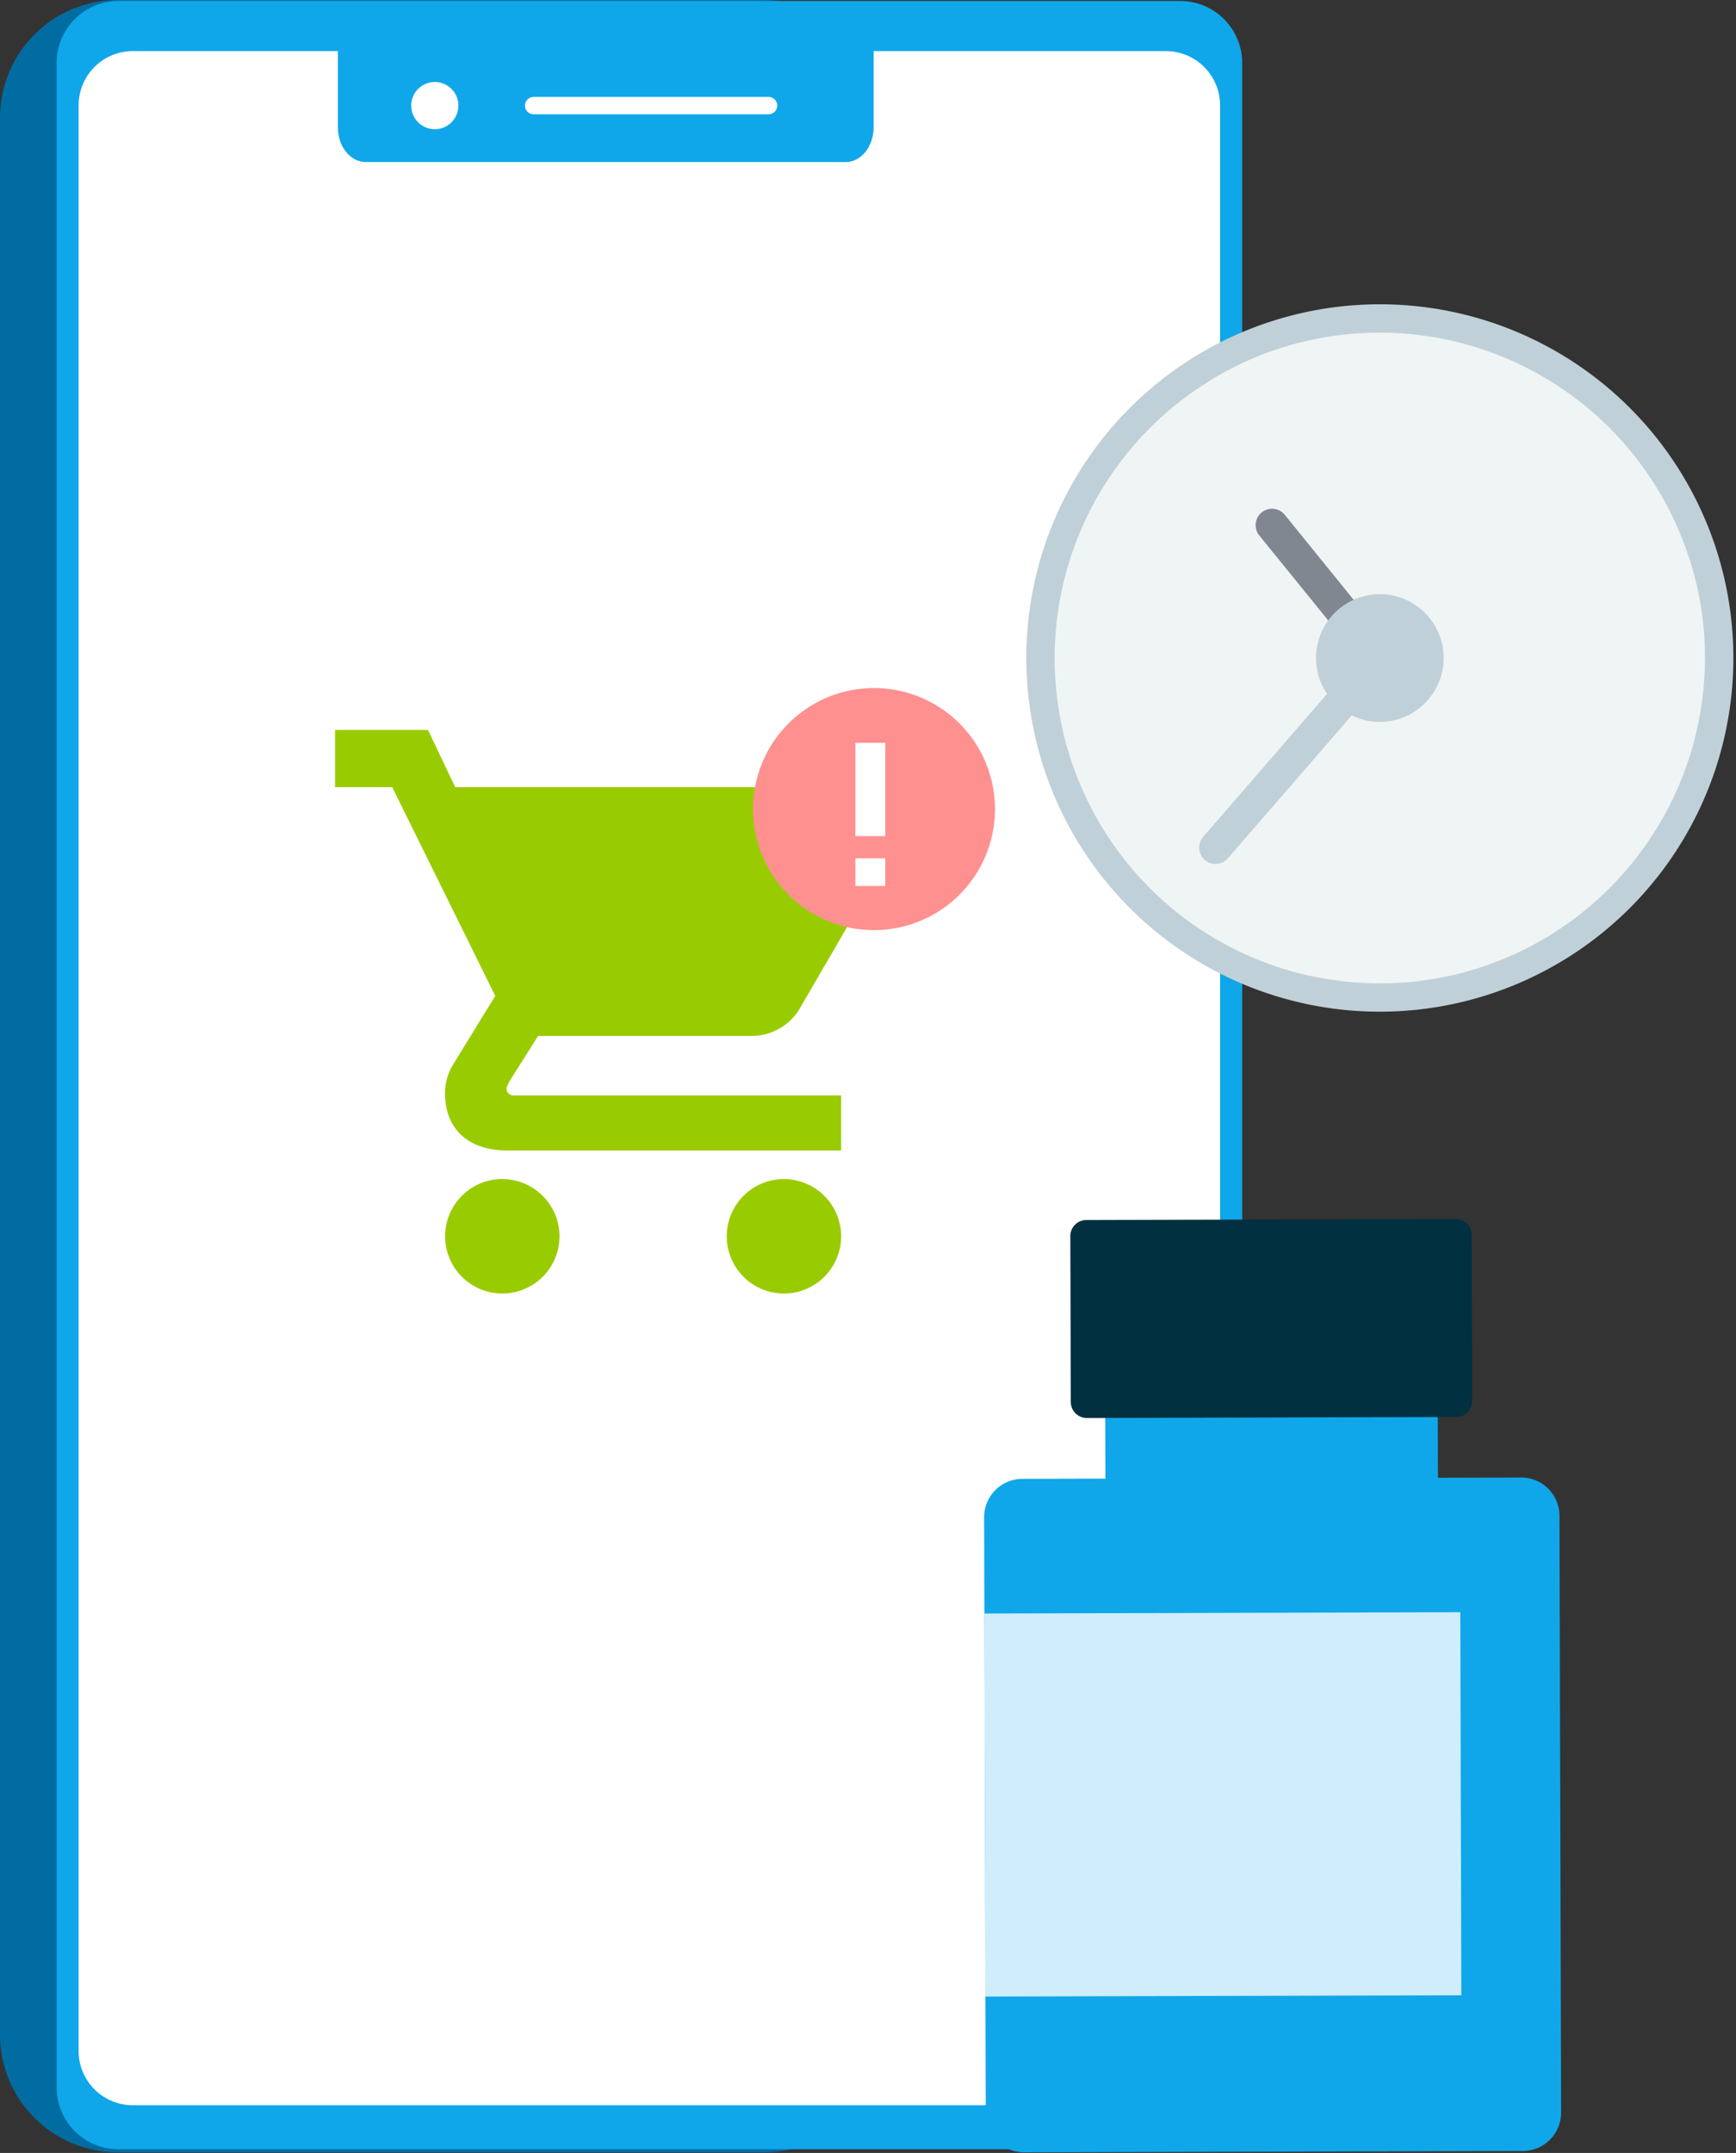
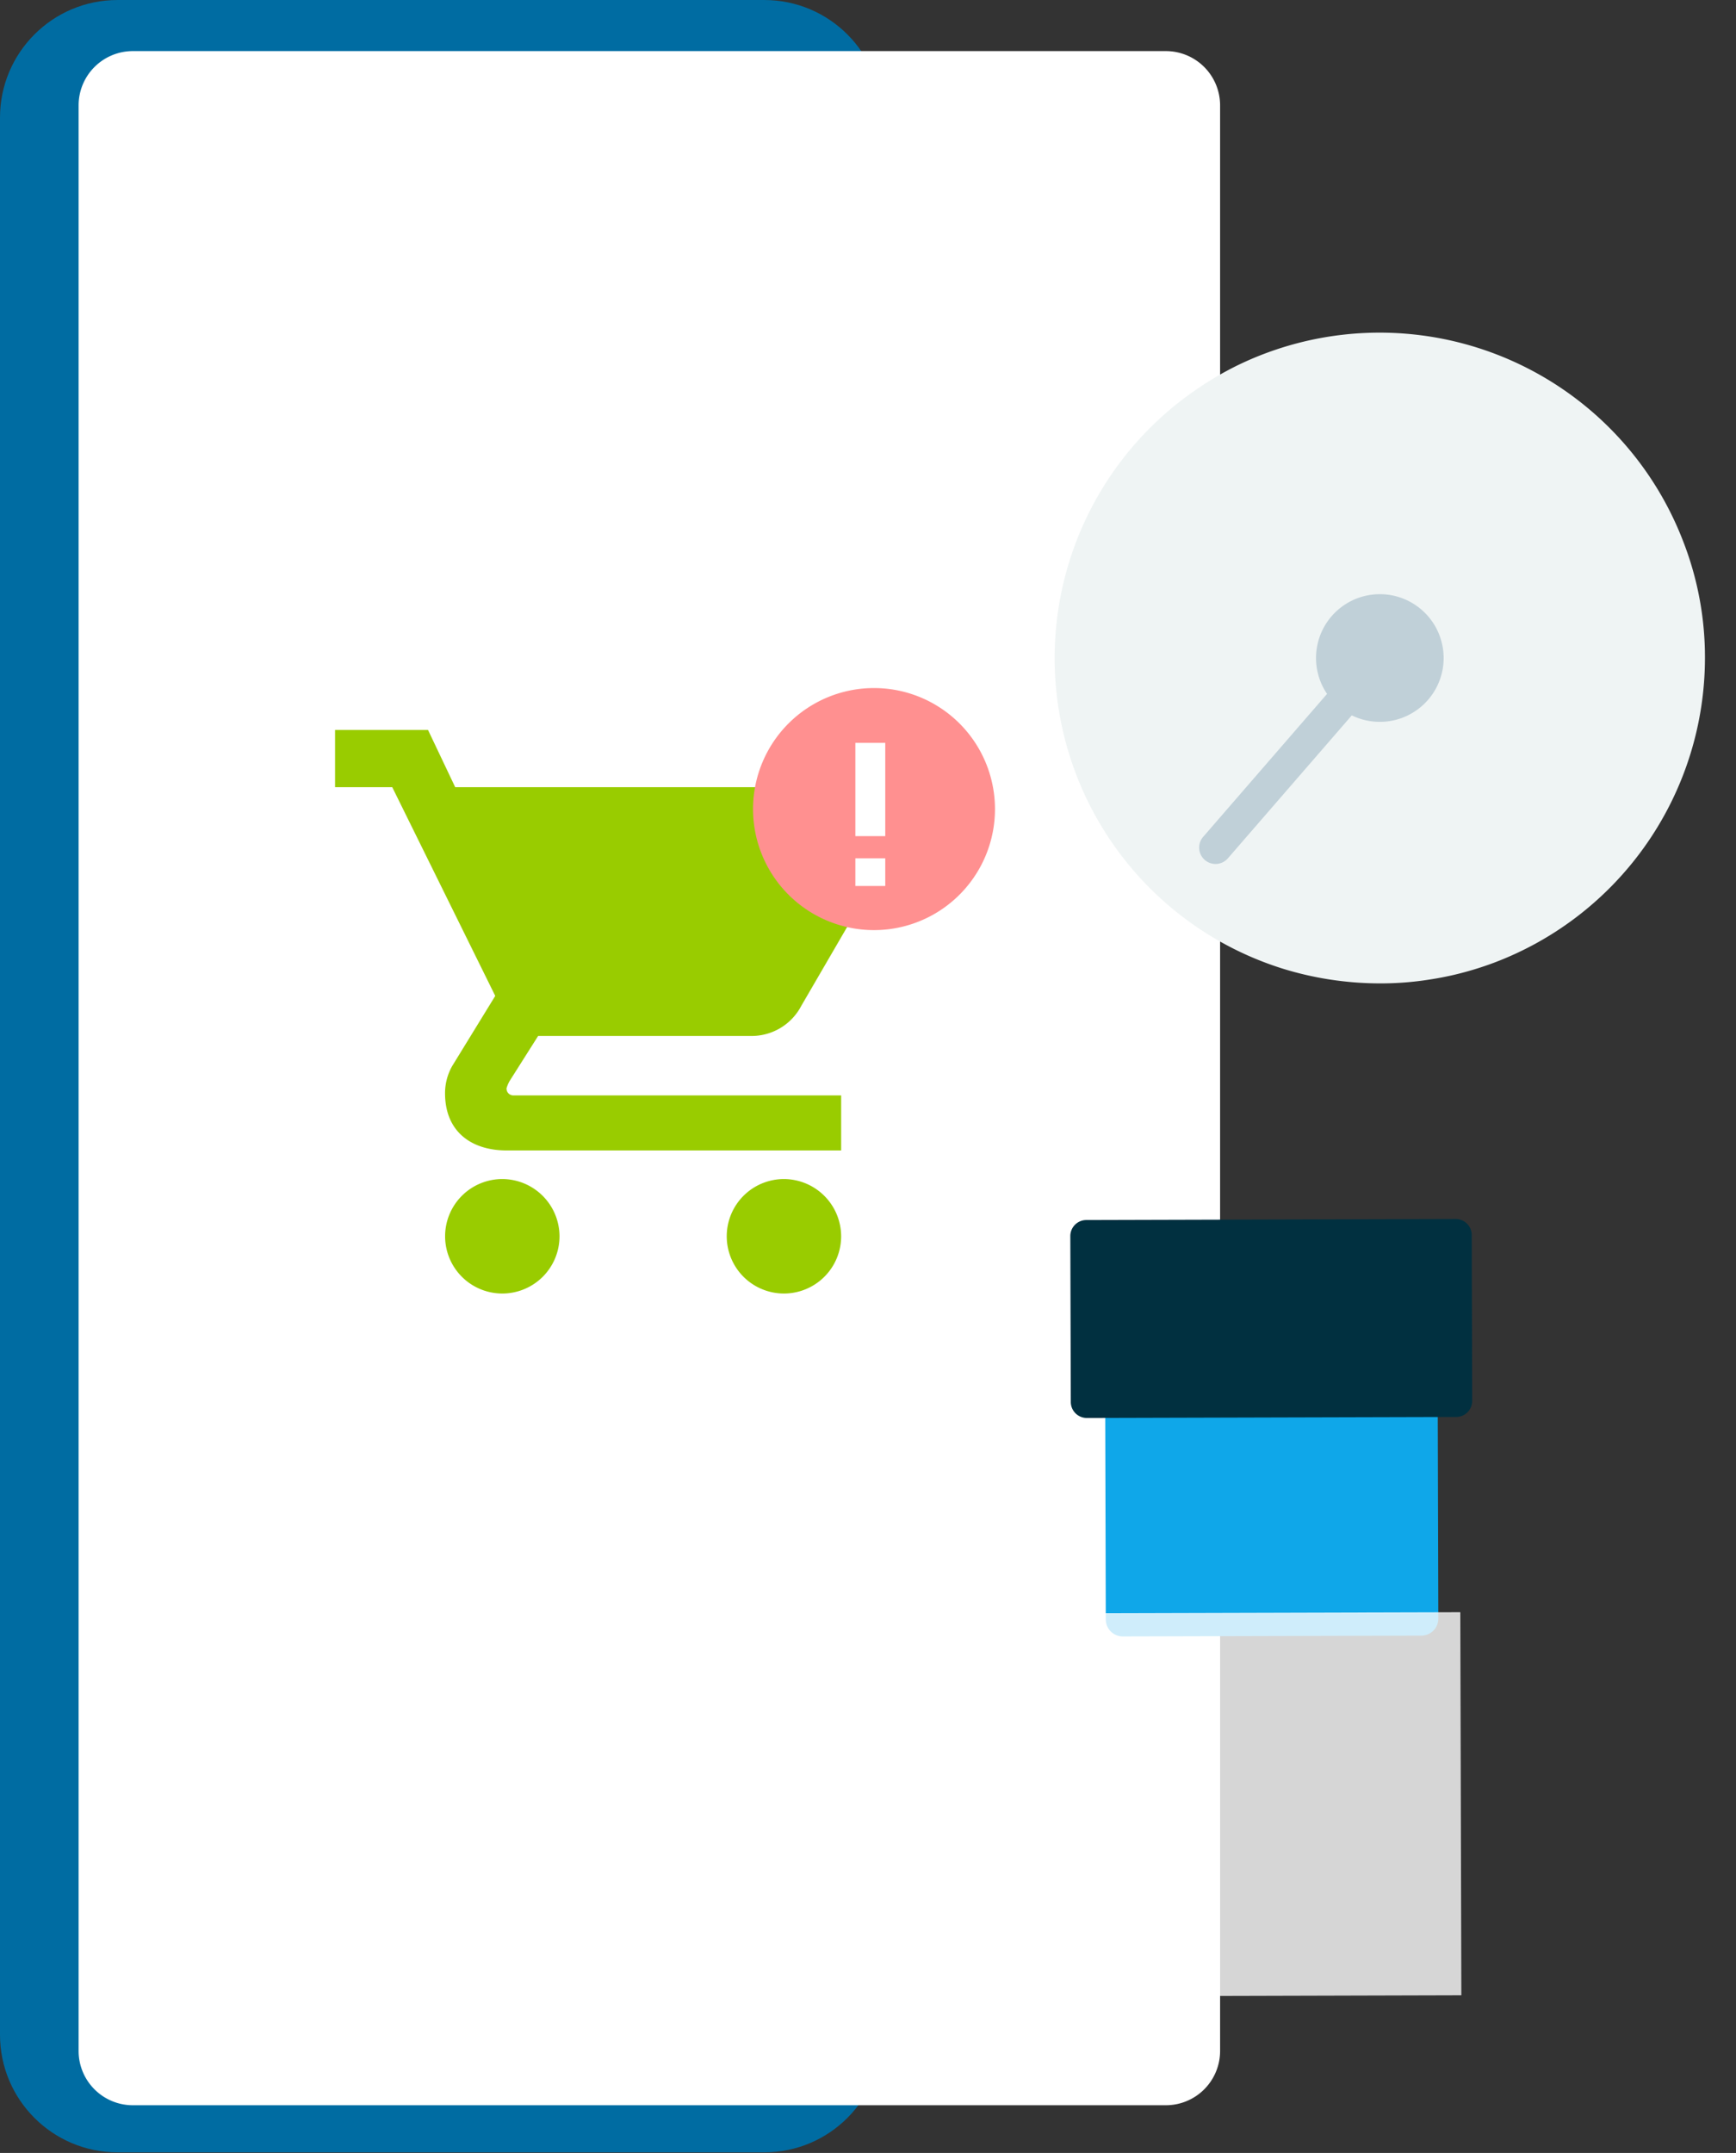
<svg xmlns="http://www.w3.org/2000/svg" width="192" height="238" viewBox="0 0 192 238">
  <rect x="0" y="0" width="192" height="238" fill="#333333" stroke="none" />
  <path d="M84.53.001H13c-7.18 0-13 5.82-13 13v211.93c0 7.18 5.82 13 13 13h71.53c7.18 0 13-5.82 13-13V13.001c0-7.18-5.82-13-13-13z" fill="#006CA2" />
-   <path d="M137.383 6.958v223.8a6.83 6.83 0 01-6.83 6.83H13.093a6.83 6.83 0 01-6.83-6.83V6.958a6.848 6.848 0 016.83-6.849h117.459a6.85 6.85 0 016.831 6.849z" fill="#0FA7E9" />
  <path d="M128.941 5.648H14.694a6 6 0 00-6 6v215.076a6 6 0 006 6h114.247a6 6 0 006-6V11.648a6 6 0 00-6-6z" fill="#fff" />
-   <path d="M37.369 14.083V4.747H96.62v9.336c0 2.11-1.382 3.833-3.086 3.833H40.455c-1.704 0-3.086-1.723-3.086-3.833z" fill="#0FA7E9" />
  <path d="M48.088 14.284a2.61 2.61 0 111.847-4.457 2.611 2.611 0 01-1.847 4.457zm36.915-1.648H59.025a.962.962 0 110-1.924h25.974a.962.962 0 010 1.924h.004z" fill="#fff" />
-   <path d="M191.709 72.737a39.103 39.103 0 01-46.728 38.349 39.103 39.103 0 01-28.496-53.312 39.103 39.103 0 0136.124-24.137 39.101 39.101 0 0139.1 39.1z" fill="#C0D0D8" />
  <path d="M188.567 72.733a36.04 36.04 0 01-23.356 33.7 36.375 36.375 0 01-4.323 1.314c-.894.209-1.785.383-2.7.525a34.596 34.596 0 01-5.585.437 36.527 36.527 0 01-10.677-1.611 35.972 35.972 0 01-9.224-64.304 36.475 36.475 0 013.9-2.276 35.965 35.965 0 0149.51 19.207 35.27 35.27 0 012.455 13.008z" fill="#EFF4F4" />
-   <path d="M152.602 74.551a1.807 1.807 0 01-1.407-.673l-11.893-14.654a1.806 1.806 0 01-.421-1.34 1.8 1.8 0 01.663-1.24 1.807 1.807 0 012.031-.171c.21.118.395.277.543.468l11.89 14.66a1.81 1.81 0 01-1.406 2.95z" fill="#808791" />
  <path d="M159.665 72.74a7.053 7.053 0 01-4.355 6.52 7.057 7.057 0 114.355-6.52z" fill="#C0D0D8" />
  <path d="M134.441 95.507a1.807 1.807 0 01-1.651-1.059 1.806 1.806 0 01.281-1.941l18.168-20.955a1.812 1.812 0 012.737 2.374l-18.168 20.952a1.8 1.8 0 01-1.367.629z" fill="#C0D0D8" />
  <path d="M55.553 130.338a6.327 6.327 0 106.329 6.328 6.346 6.346 0 00-6.329-6.328zM37.057 80.692v6.327h6.325l11.392 23.073-4.761 7.751a6.076 6.076 0 00-.792 3.007c0 4.236 2.894 6.327 6.819 6.327h36.991v-6.085H56.814a.754.754 0 01-.792-.792c.083-.275.195-.541.335-.792l3.16-4.988h23.565a6.2 6.2 0 005.536-3.321l11.394-19.591c.22-.497.328-1.037.316-1.581a3.028 3.028 0 00-.947-2.173 3.038 3.038 0 00-2.218-.834H50.346l-3.007-6.328H37.057zm49.646 49.646a6.328 6.328 0 00-4.474 10.801 6.325 6.325 0 006.895 1.371 6.327 6.327 0 003.906-5.845 6.346 6.346 0 00-6.327-6.327z" fill="#9C0" />
  <path d="M110.043 89.325a13.379 13.379 0 11-26.757-.001 13.379 13.379 0 0126.757.001z" fill="#FF9090" />
  <path d="M94.601 82.12v10.31h3.308V82.12h-3.308zm0 12.765v3.056h3.308v-3.056h-3.308z" fill="#fff" />
-   <path d="M113.069 163.48l55.16-.15a4.22 4.22 0 012.998 1.232 4.236 4.236 0 011.248 2.991l.182 65.979a4.24 4.24 0 01-4.226 4.249l-55.16.15a4.24 4.24 0 01-3.92-2.606 4.23 4.23 0 01-.326-1.62l-.182-65.976a4.24 4.24 0 014.226-4.249z" fill="#0FA7E9" />
  <path d="M124.101 151.261l33.023-.089a1.869 1.869 0 011.329.546 1.886 1.886 0 01.552 1.326l.072 25.884a1.879 1.879 0 01-1.872 1.883l-33.023.089a1.879 1.879 0 01-1.883-1.872l-.07-25.883a1.879 1.879 0 011.872-1.884z" fill="#0FA7E9" />
  <path d="M120.144 134.868l40.851-.113a1.774 1.774 0 011.777 1.768l.05 18.339a1.78 1.78 0 01-.514 1.254 1.776 1.776 0 01-1.251.523l-40.851.112a1.778 1.778 0 01-1.255-.516 1.773 1.773 0 01-.522-1.252l-.052-18.339a1.772 1.772 0 011.767-1.776z" fill="#013040" />
  <path d="M161.508 178.222l-52.636.144.116 42.345 52.636-.144-.116-42.345z" fill="#fff" opacity=".8" />
</svg>